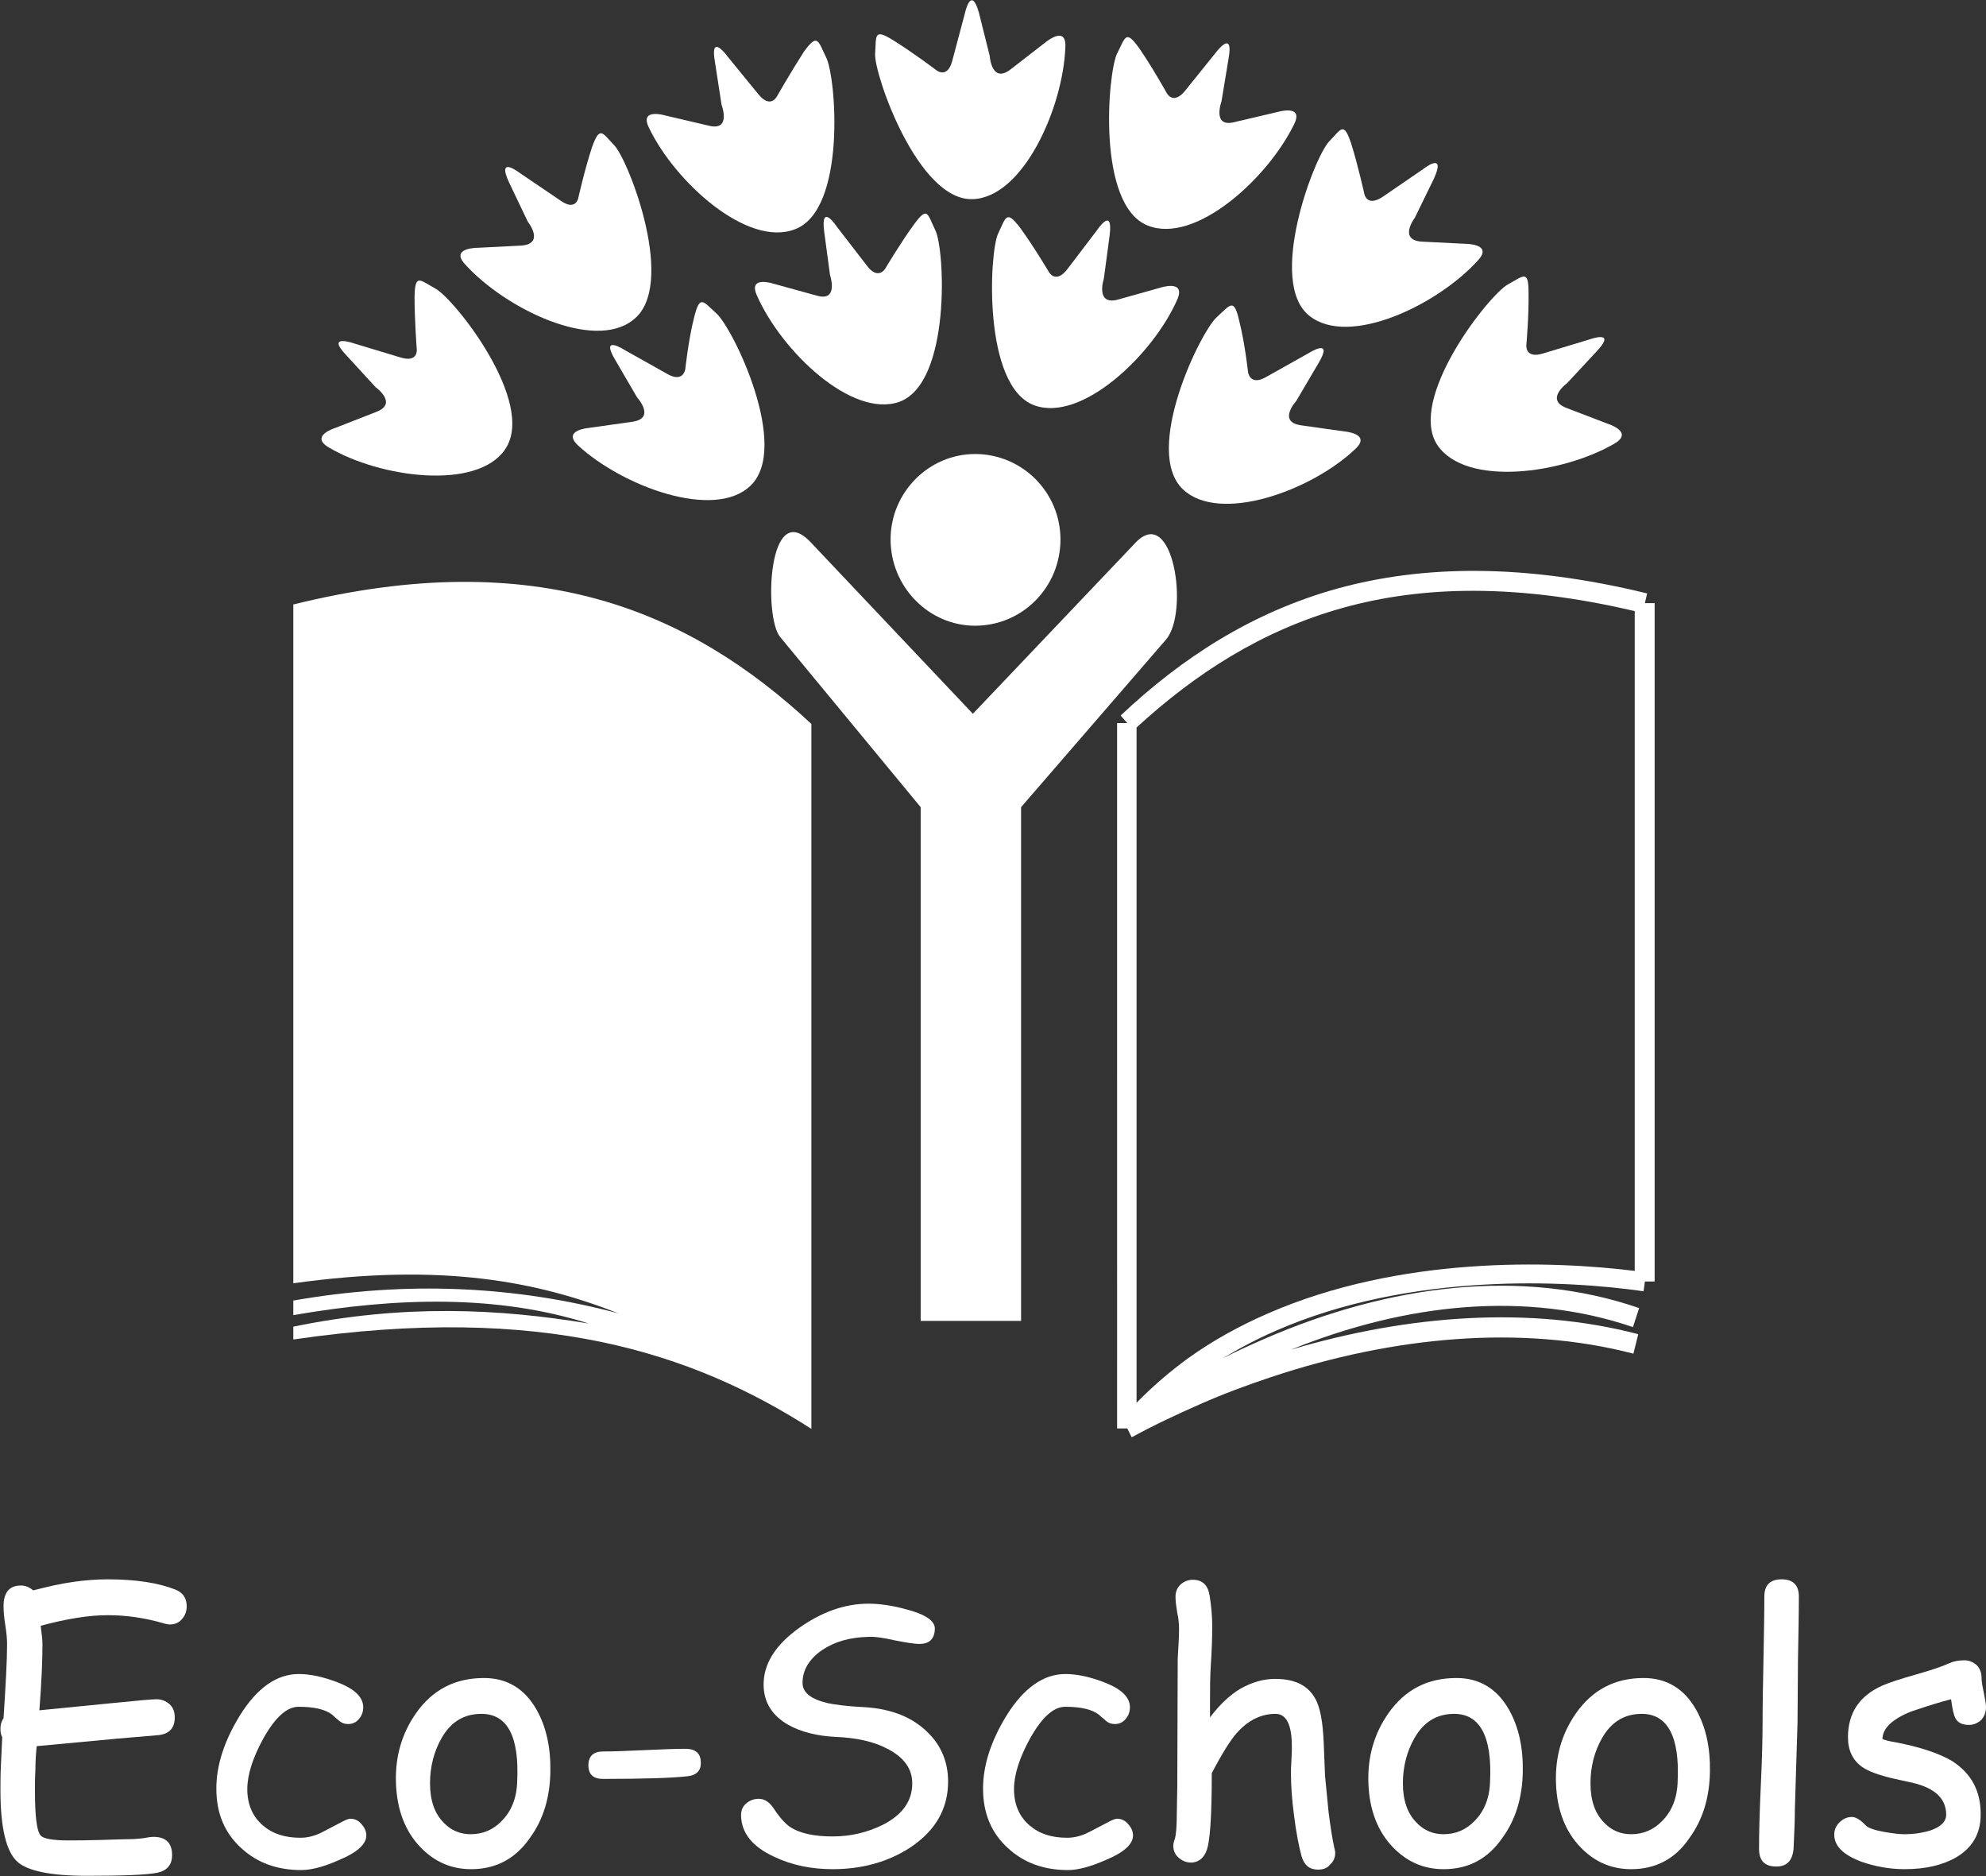
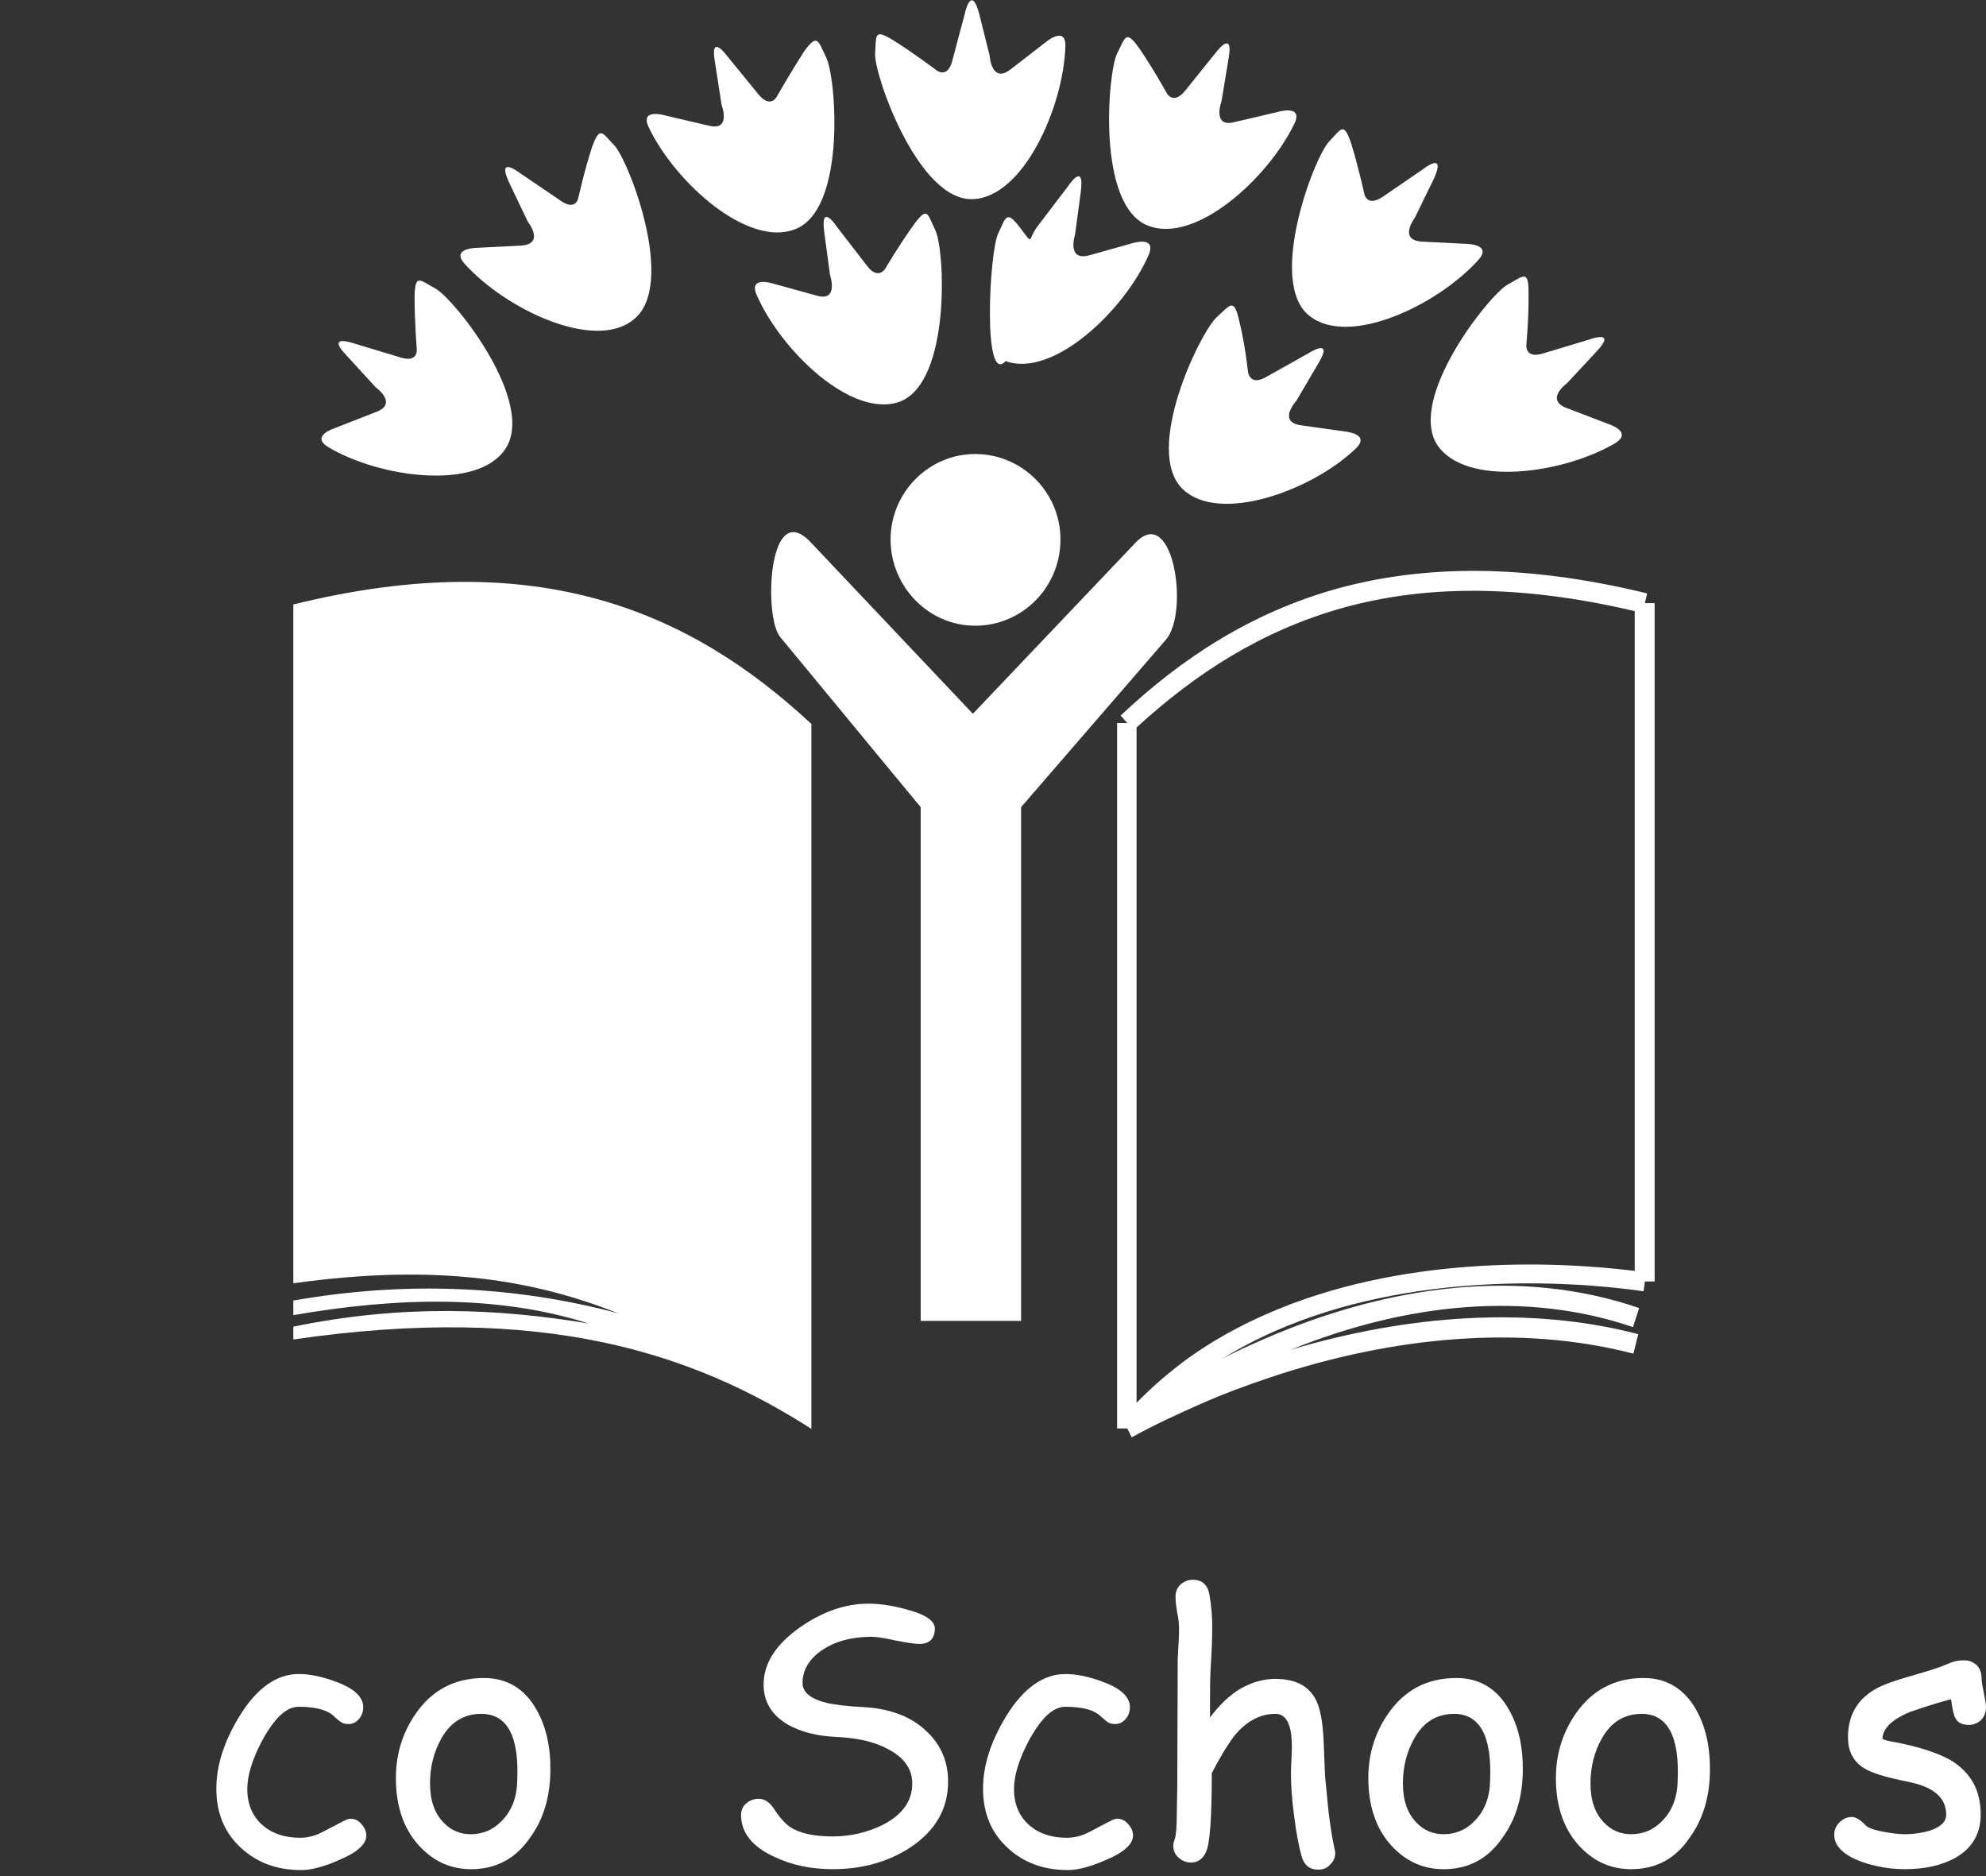
<svg xmlns="http://www.w3.org/2000/svg" version="1.1" id="Layer_1" x="0px" y="0px" viewBox="0 0 448.9 424" style="enable-background:new 0 0 448.9 424;" xml:space="preserve">
  <rect x="0" y="0" width="448.9" height="424" fill="#333333" stroke="none" />
  <style type="text/css">
	.st0{fill-rule:evenodd;clip-rule:evenodd;fill:#FFFFFF;}
</style>
  <g>
    <path class="st0" d="M302.3,133c19.3-5.3,42.1-5.7,70,1.1l-0.5,2.2h2.2v153.3h-2.2l-0.3,2.2c-17.4-2.5-52.8-4.4-83.3,9   c-4.1,1.8-8.1,3.9-11.9,6.2c3.1-1.6,6.2-3,9.4-4.4c28.5-12.4,58.4-16.1,84.8-7l-1.4,4.3c-24-8.2-51.1-5.5-77.3,5.1   c26.6-7.9,54.1-9.9,78.5-3.5l-1.1,4.4c-25.4-6.6-54.3-3.9-81.9,5.3c-5.4,1.8-10.8,3.8-16,6.1c-5.2,2.3-10.4,4.7-15.5,7.5l-1-2h-2.3   V163.4h2.3l-1.5-1.7C267.1,148.7,282.9,138.4,302.3,133z M369.5,138.1c-26.4-6.2-47.9-5.8-66.1-0.7c-18.2,5.1-33.2,14.8-46.5,27   v152.6c3.7-3.8,7.6-7.1,11.7-10.1c5.6-4,11.6-7.3,17.8-10c30.1-13.2,64.5-12,83.1-9.7L369.5,138.1L369.5,138.1z" />
    <path class="st0" d="M197.8,12.2c0.3-4.1-0.4-5.9,4.1-3.1c4.5,2.8,9.8,6.8,9.8,6.8s2.4,1.9,3.5-2L218.1,3c0,0,1.4-6.6,3.2,0   l2.4,9.6c0,0,0.4,6.4,4.7,3.1l8-6.2c0,0,4.7-3.9,4.4,1.2c-0.5,13.6-9.5,33.9-20.9,34.3C207.5,45.5,197.6,16.9,197.8,12.2z" />
    <path class="st0" d="M252.5,12.1c1.9-3.7,1.9-5.5,5-1.2c3.1,4.5,6.2,10.1,6.2,10.1s1.4,2.8,4.1-0.4l7-8.7c0,0,4.1-5.5,2.9,1.3   l-1.6,9.7c0,0-2.2,6,2.9,4.7l9.8-2.3c0,0,6-1.8,3.7,2.8c-6,12.3-22.3,27.1-33,22.9C247.8,46.5,250.4,16.3,252.5,12.1z" />
    <path class="st0" d="M300.4,32c2.8-2.9,3.3-4.6,5,0.4c1.6,5.1,3,11.5,3,11.5s0.6,2.9,4.1,0.6l9.2-6.3c0,0,5.3-4.2,2.4,2.2l-4.3,8.8   c0,0-3.8,5,1.5,5.4l10,0.5c0,0,6.2,0,2.8,3.7c-9.1,10.1-29.1,19.7-38.1,12.6C286.3,63.8,297,35.6,300.4,32z" />
    <path class="st0" d="M340.8,64.3c3.5-1.9,4.7-3.5,4.7,1.8C345.6,71.5,345,78,345,78s-0.3,3.1,3.7,1.9l10.6-3.2c0,0,6.3-2.3,1.6,2.7   l-6.7,7.2c0,0-5.1,3.7-0.1,5.6l9.4,3.6c0,0,5.8,1.8,1.5,4.4c-11.8,6.9-33.6,9.9-40.1,0.4C318,90.1,336.6,66.6,340.8,64.3z" />
    <path class="st0" d="M186.7,12.9c-1.8-3.7-1.9-5.5-5-1.2c-2.9,4.5-6.1,10.1-6.1,10.1s-1.4,2.8-4.1-0.4l-7.1-8.7c0,0-4-5.5-2.8,1.3   l1.5,9.7c0,0,2.3,6-2.9,4.7l-9.8-2.3c0,0-6-1.8-3.7,2.8c5.9,12.3,22.3,27.1,33,22.9C191.4,47.4,189,17.2,186.7,12.9z" />
    <path class="st0" d="M138.9,32.9c-2.8-2.9-3.3-4.6-5.1,0.4c-1.7,5.2-3.1,11.5-3.1,11.5s-0.6,2.9-3.9,0.6l-9.3-6.3   c0,0-5.4-4.2-2.4,2.2l4.2,8.8c0,0,4,5-1.5,5.4l-9.9,0.5c0,0-6.2,0-2.8,3.7c9.1,10.1,29.1,19.7,38,12.6   C153.1,64.7,142.2,36.5,138.9,32.9z" />
    <path class="st0" d="M98.4,65.2c-3.5-1.9-4.6-3.5-4.7,1.9c0,5.3,0.5,11.8,0.5,11.8s0.4,3.1-3.6,1.9L80,77.6c0,0-6.5-2.3-1.7,2.7   l6.6,7.2c0,0,5.2,3.7,0.1,5.6l-9.2,3.6c0,0-5.9,1.8-1.5,4.4c11.6,6.9,33.6,9.8,39.9,0.4C121.3,91,102.7,67.5,98.4,65.2z" />
-     <path class="st0" d="M225.6,52.8c1.8-3.7,1.8-5.5,5-1.3c3.2,4.4,6.5,10,6.5,10s1.5,2.7,4.1-0.6l6.7-8.8c0,0,3.8-5.8,2.9,1.2   l-1.3,9.7c0,0-2,6.1,3.2,4.7l9.6-2.7c0,0,5.8-1.9,3.8,2.7c-5.5,12.5-21.6,27.8-32.3,23.9C222.1,87.3,223.6,57.1,225.6,52.8z" />
+     <path class="st0" d="M225.6,52.8c1.8-3.7,1.8-5.5,5-1.3s1.5,2.7,4.1-0.6l6.7-8.8c0,0,3.8-5.8,2.9,1.2   l-1.3,9.7c0,0-2,6.1,3.2,4.7l9.6-2.7c0,0,5.8-1.9,3.8,2.7c-5.5,12.5-21.6,27.8-32.3,23.9C222.1,87.3,223.6,57.1,225.6,52.8z" />
    <path class="st0" d="M275.1,71.6c3-2.7,3.8-4.4,5,0.9c1.3,5.1,2,11.6,2,11.6s0.4,3.1,3.9,1.2l9.8-5.5c0,0,5.8-3.7,2.2,2.3l-5,8.5   c0,0-4.3,4.7,1,5.5l9.9,1.4c0,0,6.2,0.5,2.4,4c-9.9,9.4-30.6,16.9-38.9,9.1C258.2,101.9,271.4,74.8,275.1,71.6z" />
    <path class="st0" d="M211.4,52c-1.8-3.7-1.7-5.5-4.8-1.3c-3.2,4.4-6.5,10-6.5,10s-1.6,2.7-4.1-0.6l-6.8-8.8c0,0-3.8-5.8-2.9,1.1   l1.3,9.7c0,0,2.1,6.2-3,4.7l-9.8-2.7c0,0-5.8-1.9-3.7,2.7c5.5,12.5,21.4,27.8,32.2,24C215,86.5,213.6,56.3,211.4,52z" />
-     <path class="st0" d="M161.9,70.8c-3-2.7-3.7-4.3-5,0.9c-1.3,5.1-2,11.7-2,11.7s-0.4,3.1-3.9,1.2l-9.8-5.5c0,0-5.7-3.7-2.1,2.3   l4.9,8.4c0,0,4.3,4.7-1,5.5l-9.9,1.4c0,0-6.2,0.5-2.4,4c10,9.2,30.7,16.9,38.9,9.1C178.8,101.1,165.6,74,161.9,70.8z" />
    <path class="st0" d="M220.4,141.4c10.7,0,19.3-8.7,19.3-19.5c0-10.6-8.6-19.3-19.3-19.3c-10.5,0-19.1,8.7-19.1,19.3   C201.3,132.6,209.9,141.4,220.4,141.4z" />
    <path class="st0" d="M183.2,122.5l36.7,38.8l36.8-38.7c8.5-8.8,12.2,15.9,6.8,22l-32.7,37.8v116.1h-22.7V182.4l-31.8-38.5   C172.6,139.3,173.6,112.4,183.2,122.5z" />
    <path class="st0" d="M66.3,136.6c55-13.6,89.7,1.5,117.1,27v159.3c-27-17.3-60.9-28.4-117.1-20.2v-2.9c24.8-5.1,46.4-4.1,66.8-0.7   c-20.5-6.5-43.2-6-66.8-1.9v-3.3c25.7-4.5,50.2-3.3,73.5,2.9c-18.3-7.2-39.9-11.5-73.5-6.8C66.3,289.9,66.3,136.6,66.3,136.6z" />
-     <path class="st0" d="M38.4,367.1c-0.4,0-0.8-0.1-1.2-0.2c-4.4-1.3-8.7-1.9-12.8-1.9c-2.2,0-4.5,0.2-7,0.6c-2.5,0.4-5.3,1-8.2,1.8   c0.2,1.7,0.4,3.1,0.4,4.1c0,3.6-0.2,8.7-0.7,15l17.2-1.7c5.1-0.5,8.2-0.8,9.3-0.8s2.1,0.4,2.9,1.1c0.8,0.7,1.2,1.7,1.2,3   c0,2.4-1.2,3.7-3.6,4l-9.4,0.8l-18.2,1.7C8.1,396.5,8,398.3,8,400c-0.1,1.7-0.1,3.2-0.1,4.6c0,5.8,0.4,9.2,1.3,10.2   c0.6,0.7,2.7,1.1,6.2,1.1c1.6,0,4.1,0,7.3-0.1c3.3-0.1,5.7-0.2,7.4-0.2c0.5,0,1.3-0.1,2.3-0.2c1-0.2,1.8-0.3,2.3-0.3   c2.8,0,4.2,1.4,4.2,4.1c0,2.2-1.1,3.5-3.3,4c-2.5,0.5-7.8,0.7-16,0.7c-8.1,0-13.4-1.1-15.7-3.2c-2.5-2.3-3.8-7.7-3.8-16.1   c0-1.7,0-3.5,0.1-5.5c0.1-2,0.2-4.1,0.3-6.5c-0.3-0.6-0.4-1.2-0.4-1.9c0-0.9,0.2-1.7,0.7-2.4c0.5-7.6,0.8-13.2,0.8-16.8   c0-1-0.1-2.4-0.4-4.2c-0.3-1.9-0.4-3.3-0.4-4.3c0-3.1,1.3-4.7,3.9-4.7c1.1,0,2,0.4,2.8,1.1c3.1-0.8,6.1-1.5,8.9-1.9   c2.8-0.4,5.4-0.6,7.9-0.6c6.4,0,11.5,0.8,15.3,2.3c1.8,0.7,2.6,2,2.6,3.8c0,1-0.3,2-1,2.8C40.5,366.7,39.5,367.1,38.4,367.1z" />
    <path class="st0" d="M68.1,422.6c-5.4,0-9.9-1.6-13.5-4.9c-3.8-3.4-5.7-7.9-5.7-13.5c0-5.3,1.8-10.8,5.3-16.5   c3.9-6.3,8.4-9.4,13.3-9.4c2.6,0,5.4,0.6,8.6,1.8c4,1.5,6,3.4,6,5.7c0,1-0.3,1.9-1,2.7c-0.7,0.8-1.5,1.1-2.4,1.1   c-0.8,0-1.4-0.2-2-0.7c-0.6-0.5-1.1-0.9-1.6-1.4c-1.5-1.2-4.1-1.8-7.6-1.8c-2.7,0-5.3,2.4-8,7.2c-2.4,4.4-3.6,8.2-3.6,11.4   c0,3.5,1.2,6.2,3.5,8.2c2.2,1.9,5,2.8,8.5,2.8c1.6,0,3.3-0.4,5-1.3l4.6-2.4c0.8-0.4,1.3-0.6,1.7-0.6c1,0,1.8,0.4,2.5,1.2   c0.7,0.8,1.1,1.6,1.1,2.6c0,1.9-2,3.8-6.1,5.5C73.4,421.8,70.4,422.6,68.1,422.6z" />
    <path class="st0" d="M108.8,387.3c-3.9,0-6.9,1.8-9,5.5c-1.7,3-2.6,6.4-2.6,10.2c0,3.8,1,6.8,3.1,8.9c1.7,1.8,3.8,2.6,6.1,2.6   c2.7,0,5.1-1,7-3c2.2-2.2,3.4-5.2,3.5-8.9C117.4,392.4,114.7,387.3,108.8,387.3z M106.5,422.4c-4.4,0-8.2-1.6-11.4-4.9   c-3.5-3.6-5.4-8.5-5.6-14.6c-0.2-5.9,1.3-11.1,4.5-15.7c3.7-5.3,8.8-8,15.4-8c5.2,0,9.2,2.4,11.9,7.2c2.2,3.9,3.2,8.6,3.1,14   c-0.1,5.8-1.6,10.8-4.6,14.9C116.5,420.1,112,422.4,106.5,422.4z" />
-     <path class="st0" d="M155.4,401.4c-3.6,0.4-9.9,0.6-19.1,0.6c-2.2,0-3.3-1-3.3-3.1c0-2,1.1-3.1,3.3-3.1c2.1,0,5.2-0.1,9.3-0.3   c4.1-0.2,7.3-0.3,9.3-0.3c2.3,0,3.5,1,3.5,3.1C158.5,400.1,157.4,401.2,155.4,401.4z" />
    <path class="st0" d="M167.5,410.3c0-1.1,0.3-2,1.1-2.7c0.8-0.7,1.7-1.1,2.9-1.1c1.3,0,2.4,0.7,3.4,2.2c1.3,2,2.5,3.3,3.6,4.1   c2.2,1.5,5.5,2.2,9.7,2.2c4.1,0,7.8-0.9,11.3-2.6c4.5-2.3,6.7-5.4,6.7-9.4c0-3.3-1.9-5.9-5.6-7.8c-3.2-1.7-7.1-2.5-11.8-2.7   c-4.1-0.2-7.7-1.1-10.6-2.7c-3.7-2.1-5.6-5.2-5.6-9.1c0-4.7,2.6-8.9,8-12.8c5.1-3.6,10.3-5.5,15.7-5.5c2.5,0,5.4,0.4,8.6,1.3   c4.3,1.1,6.4,2.6,6.4,4.3c0,2.3-1.2,3.5-3.5,3.5c-1.1,0-2.9-0.3-5.5-0.8c-2.6-0.6-4.7-0.9-6.1-0.8c-4.1,0.1-7.6,1.1-10.4,3   c-2.9,2-4.4,4.5-4.4,7.4c0,2.2,1.9,3.7,5.8,4.6c1.4,0.3,4.2,0.7,8.4,0.9c6,0.4,10.7,2.3,14.1,5.7c3.1,3,4.6,6.8,4.6,11.1   c0,6.2-2.9,11.2-8.7,15c-5,3.2-10.8,4.8-17.4,4.8c-4.8,0-9.2-0.9-13.2-2.8C170,417.3,167.6,414.2,167.5,410.3z" />
    <path class="st0" d="M241.4,422.6c-5.4,0-9.9-1.6-13.5-4.9c-3.8-3.4-5.7-7.9-5.7-13.5c0-5.3,1.8-10.8,5.3-16.5   c3.9-6.3,8.4-9.4,13.3-9.4c2.6,0,5.4,0.6,8.6,1.8c4,1.5,6,3.4,6,5.7c0,1-0.3,1.9-1,2.7c-0.7,0.8-1.5,1.1-2.4,1.1   c-0.8,0-1.4-0.2-2-0.7c-0.5-0.5-1.1-0.9-1.6-1.4c-1.5-1.2-4.1-1.8-7.6-1.8c-2.7,0-5.3,2.4-8,7.2c-2.4,4.4-3.6,8.2-3.6,11.4   c0,3.5,1.2,6.2,3.5,8.2c2.2,1.9,5,2.8,8.5,2.8c1.6,0,3.3-0.4,5-1.3l4.6-2.4c0.8-0.4,1.3-0.6,1.7-0.6c1,0,1.8,0.4,2.5,1.2   c0.7,0.8,1.1,1.6,1.1,2.6c0,1.9-2,3.8-6.1,5.5C246.6,421.8,243.7,422.6,241.4,422.6z" />
    <path class="st0" d="M297.9,422.5c-1.9,0-3.1-1-3.7-3c-0.6-2.2-1.2-5.2-1.7-9.2c-0.5-3.8-0.7-6.9-0.7-9.4c0-0.7,0-1.7,0.1-3.1   c0.1-1.4,0.1-2.4,0.1-3.1c0-4.9-1.2-7.4-3.7-7.4c-3.3,0-6.3,1.5-8.9,4.5c-1.3,1.5-3.2,4.5-5.5,8.9c0,10-0.4,15.9-1.3,17.8   c-0.7,1.6-1.9,2.4-3.4,2.4c-1.1,0-2-0.4-2.8-1.1c-0.8-0.7-1.2-1.6-1.2-2.7c0-0.4,0.1-0.9,0.4-1.7c0.2-0.7,0.4-2.6,0.4-5.8l0.1-5.8   l0.1-28.9c0.2-3.3,0.3-5.4,0.3-6.6c0-1.3-0.1-2.6-0.4-3.8c-0.2-1.2-0.4-2.5-0.4-3.7c0-1.1,0.4-2,1.1-2.7c0.8-0.7,1.7-1.1,2.8-1.1   c2.2,0,3.4,1.2,3.8,3.5c0.4,2.5,0.6,4.8,0.6,6.9c0,2.8-0.1,5.6-0.3,8.6c-0.2,2.9-0.2,5.7-0.2,8.6l0,3.5c2.2-2.9,4.4-5,6.9-6.5   c2.5-1.4,5.1-2.2,7.8-2.2c4.4,0,7.3,1.4,9,4.3c1.2,2,1.8,5.4,2,10.1l0.3,7.5l0.8,8.2c0.4,3.1,0.8,5.8,1.3,8.1   c0.1,0.4,0.2,0.8,0.2,1.1c0,1.1-0.4,2-1.2,2.7C300,422.2,299,422.5,297.9,422.5z" />
    <path class="st0" d="M328.7,387.3c-3.9,0-6.9,1.8-9,5.5c-1.7,3-2.6,6.4-2.6,10.2c0,3.8,1,6.8,3.1,8.9c1.7,1.8,3.8,2.6,6.1,2.6   c2.7,0,5.1-1,7-3c2.2-2.2,3.4-5.2,3.5-8.9C337.3,392.4,334.5,387.3,328.7,387.3z M326.3,422.4c-4.4,0-8.2-1.6-11.4-4.9   c-3.5-3.6-5.4-8.5-5.6-14.6c-0.2-5.9,1.3-11.1,4.5-15.7c3.7-5.3,8.8-8,15.4-8c5.2,0,9.2,2.4,11.9,7.2c2.2,3.9,3.2,8.6,3.1,14   c-0.1,5.8-1.6,10.8-4.6,14.9C336.3,420.1,331.9,422.4,326.3,422.4z" />
    <path class="st0" d="M371.1,387.3c-3.9,0-6.9,1.8-9,5.5c-1.7,3-2.6,6.4-2.6,10.2c0,3.8,1,6.8,3.1,8.9c1.7,1.8,3.8,2.6,6.1,2.6   c2.7,0,5.1-1,7-3c2.2-2.2,3.4-5.2,3.5-8.9C379.7,392.4,376.9,387.3,371.1,387.3z M368.7,422.4c-4.4,0-8.2-1.6-11.4-4.9   c-3.5-3.6-5.4-8.5-5.6-14.6c-0.2-5.9,1.3-11.1,4.5-15.7c3.7-5.3,8.8-8,15.3-8c5.2,0,9.2,2.4,11.9,7.2c2.2,3.9,3.2,8.6,3.1,14   c-0.1,5.8-1.6,10.8-4.6,14.9C378.7,420.1,374.2,422.4,368.7,422.4z" />
-     <path class="st0" d="M406.3,389.2l-0.6,19.6c0,2.1-0.1,5.1-0.3,9.1c-0.3,2.6-1.5,3.9-3.9,3.9c-2.6,0-3.9-1.3-3.9-4   c0-3.2,0.1-7.9,0.4-14.3c0.3-6.4,0.4-11.1,0.4-14.3c0-4.1,0.1-8.9,0.2-14.2c0.1-5.4,0.2-10.1,0.2-14.2c0-2.6,1.3-3.9,3.9-3.9   c2.6,0,3.9,1.3,3.9,3.9c0,4.1-0.1,8.9-0.2,14.2C406.4,380.3,406.3,385,406.3,389.2z" />
    <path class="st0" d="M445,389.8c-1.4,0-2.5-0.5-3-1.5c-0.4-0.7-0.7-2.1-1-4.3c-2,0.5-5,1.4-9.1,2.8c-4.2,1.7-6.4,3.8-6.4,6.2   c0.8,0.3,1.6,0.5,2.3,0.6c6,1.1,10.5,2.6,13.5,4.4c4.3,2.8,6.4,6.7,6.4,12c0,4.3-1.8,7.5-5.5,9.7c-3.1,1.8-7,2.7-11.7,2.7   c-3.4,0-6.7-0.6-9.8-1.7c-4-1.5-6.1-3.5-6.1-6.1c0-1.1,0.4-2,1.2-2.8c0.8-0.8,1.8-1.2,2.8-1.2c0.8,0,1.9,0.6,3.1,1.9   c0.6,0.6,2,1.1,4.3,1.5c1.8,0.3,3.2,0.5,4.4,0.5c2.2,0,4.1-0.3,5.8-0.8c2.4-0.8,3.7-2,3.7-3.6c0-3.6-2.5-6-7.5-7.2l-4.1-0.9   c-3.5-0.8-6-1.7-7.4-2.7c-2.1-1.5-3.2-3.7-3.2-6.7c0-5.5,2.6-9.4,7.8-11.7c1.6-0.7,4.1-1.5,7.6-2.5c3.5-1,5.9-1.8,7.4-2.5   c1.1-0.5,2.2-0.7,3.5-0.7c1.1,0,2,0.4,2.8,1.1c0.7,0.7,1.1,1.7,1.1,2.9c0,0.8,0.2,1.9,0.5,3.3c0.3,1.5,0.5,2.6,0.5,3.3   c0,1.2-0.4,2.1-1.1,2.9C447,389.4,446.1,389.8,445,389.8z" />
  </g>
</svg>